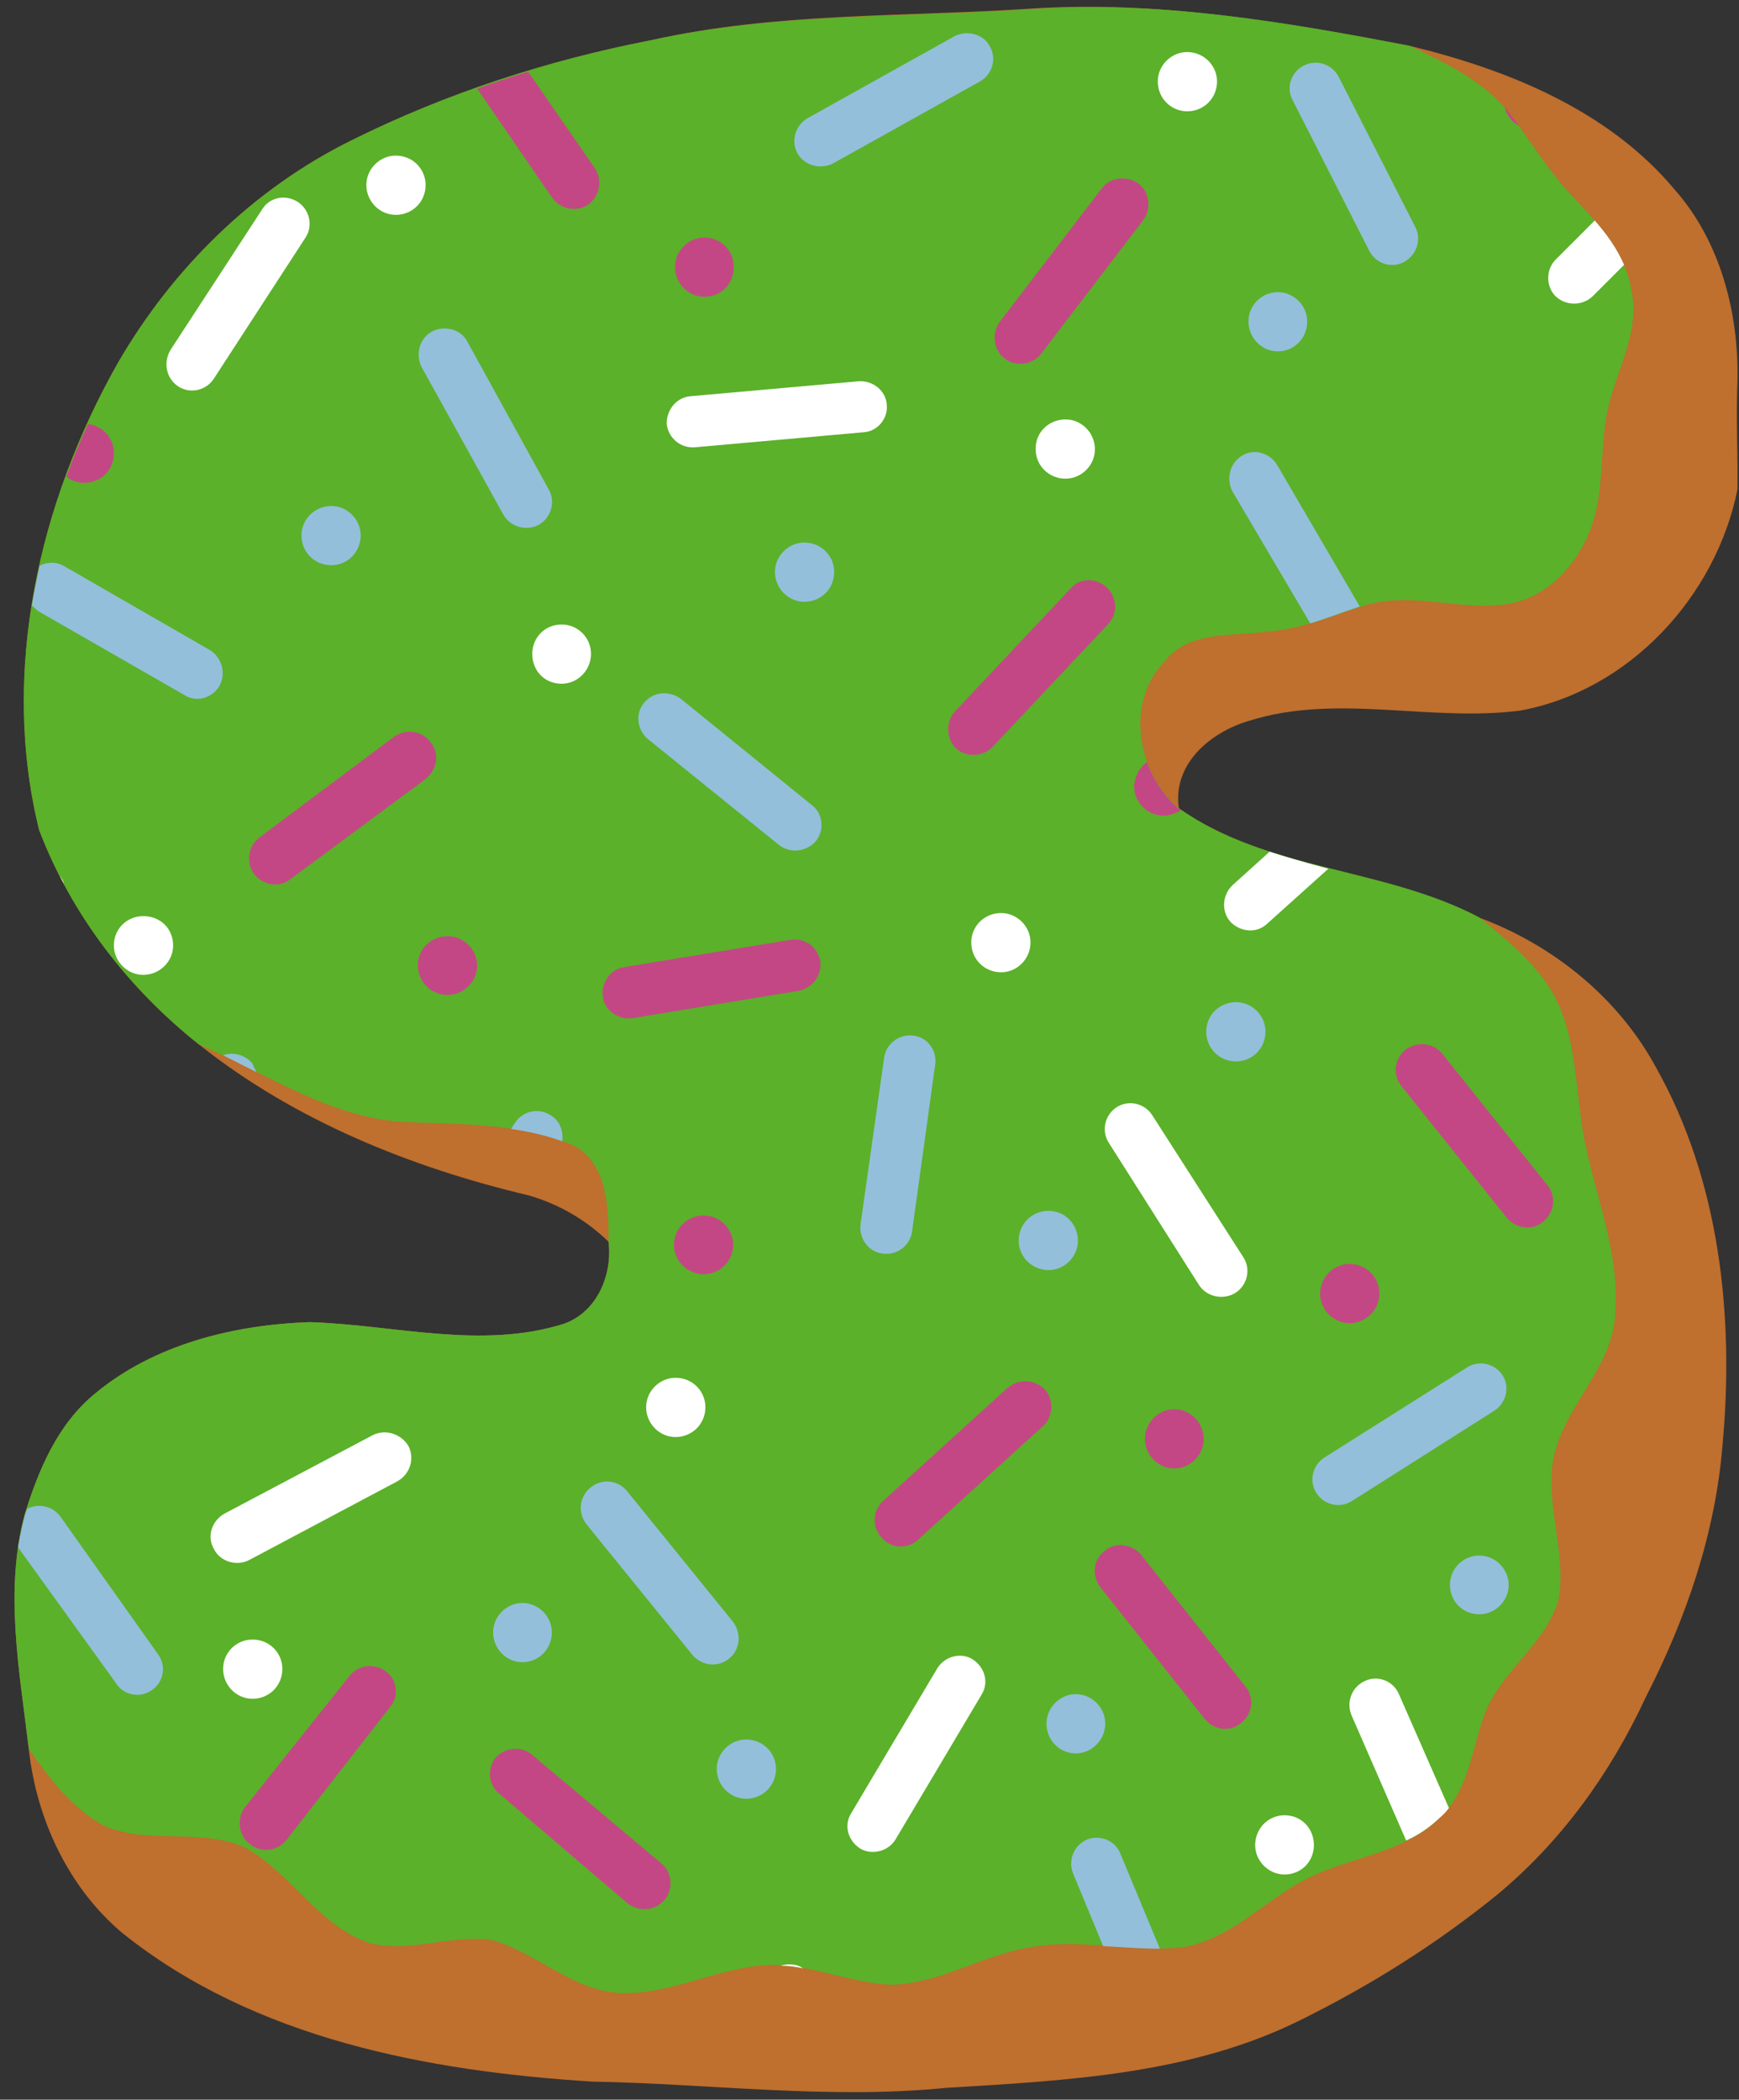
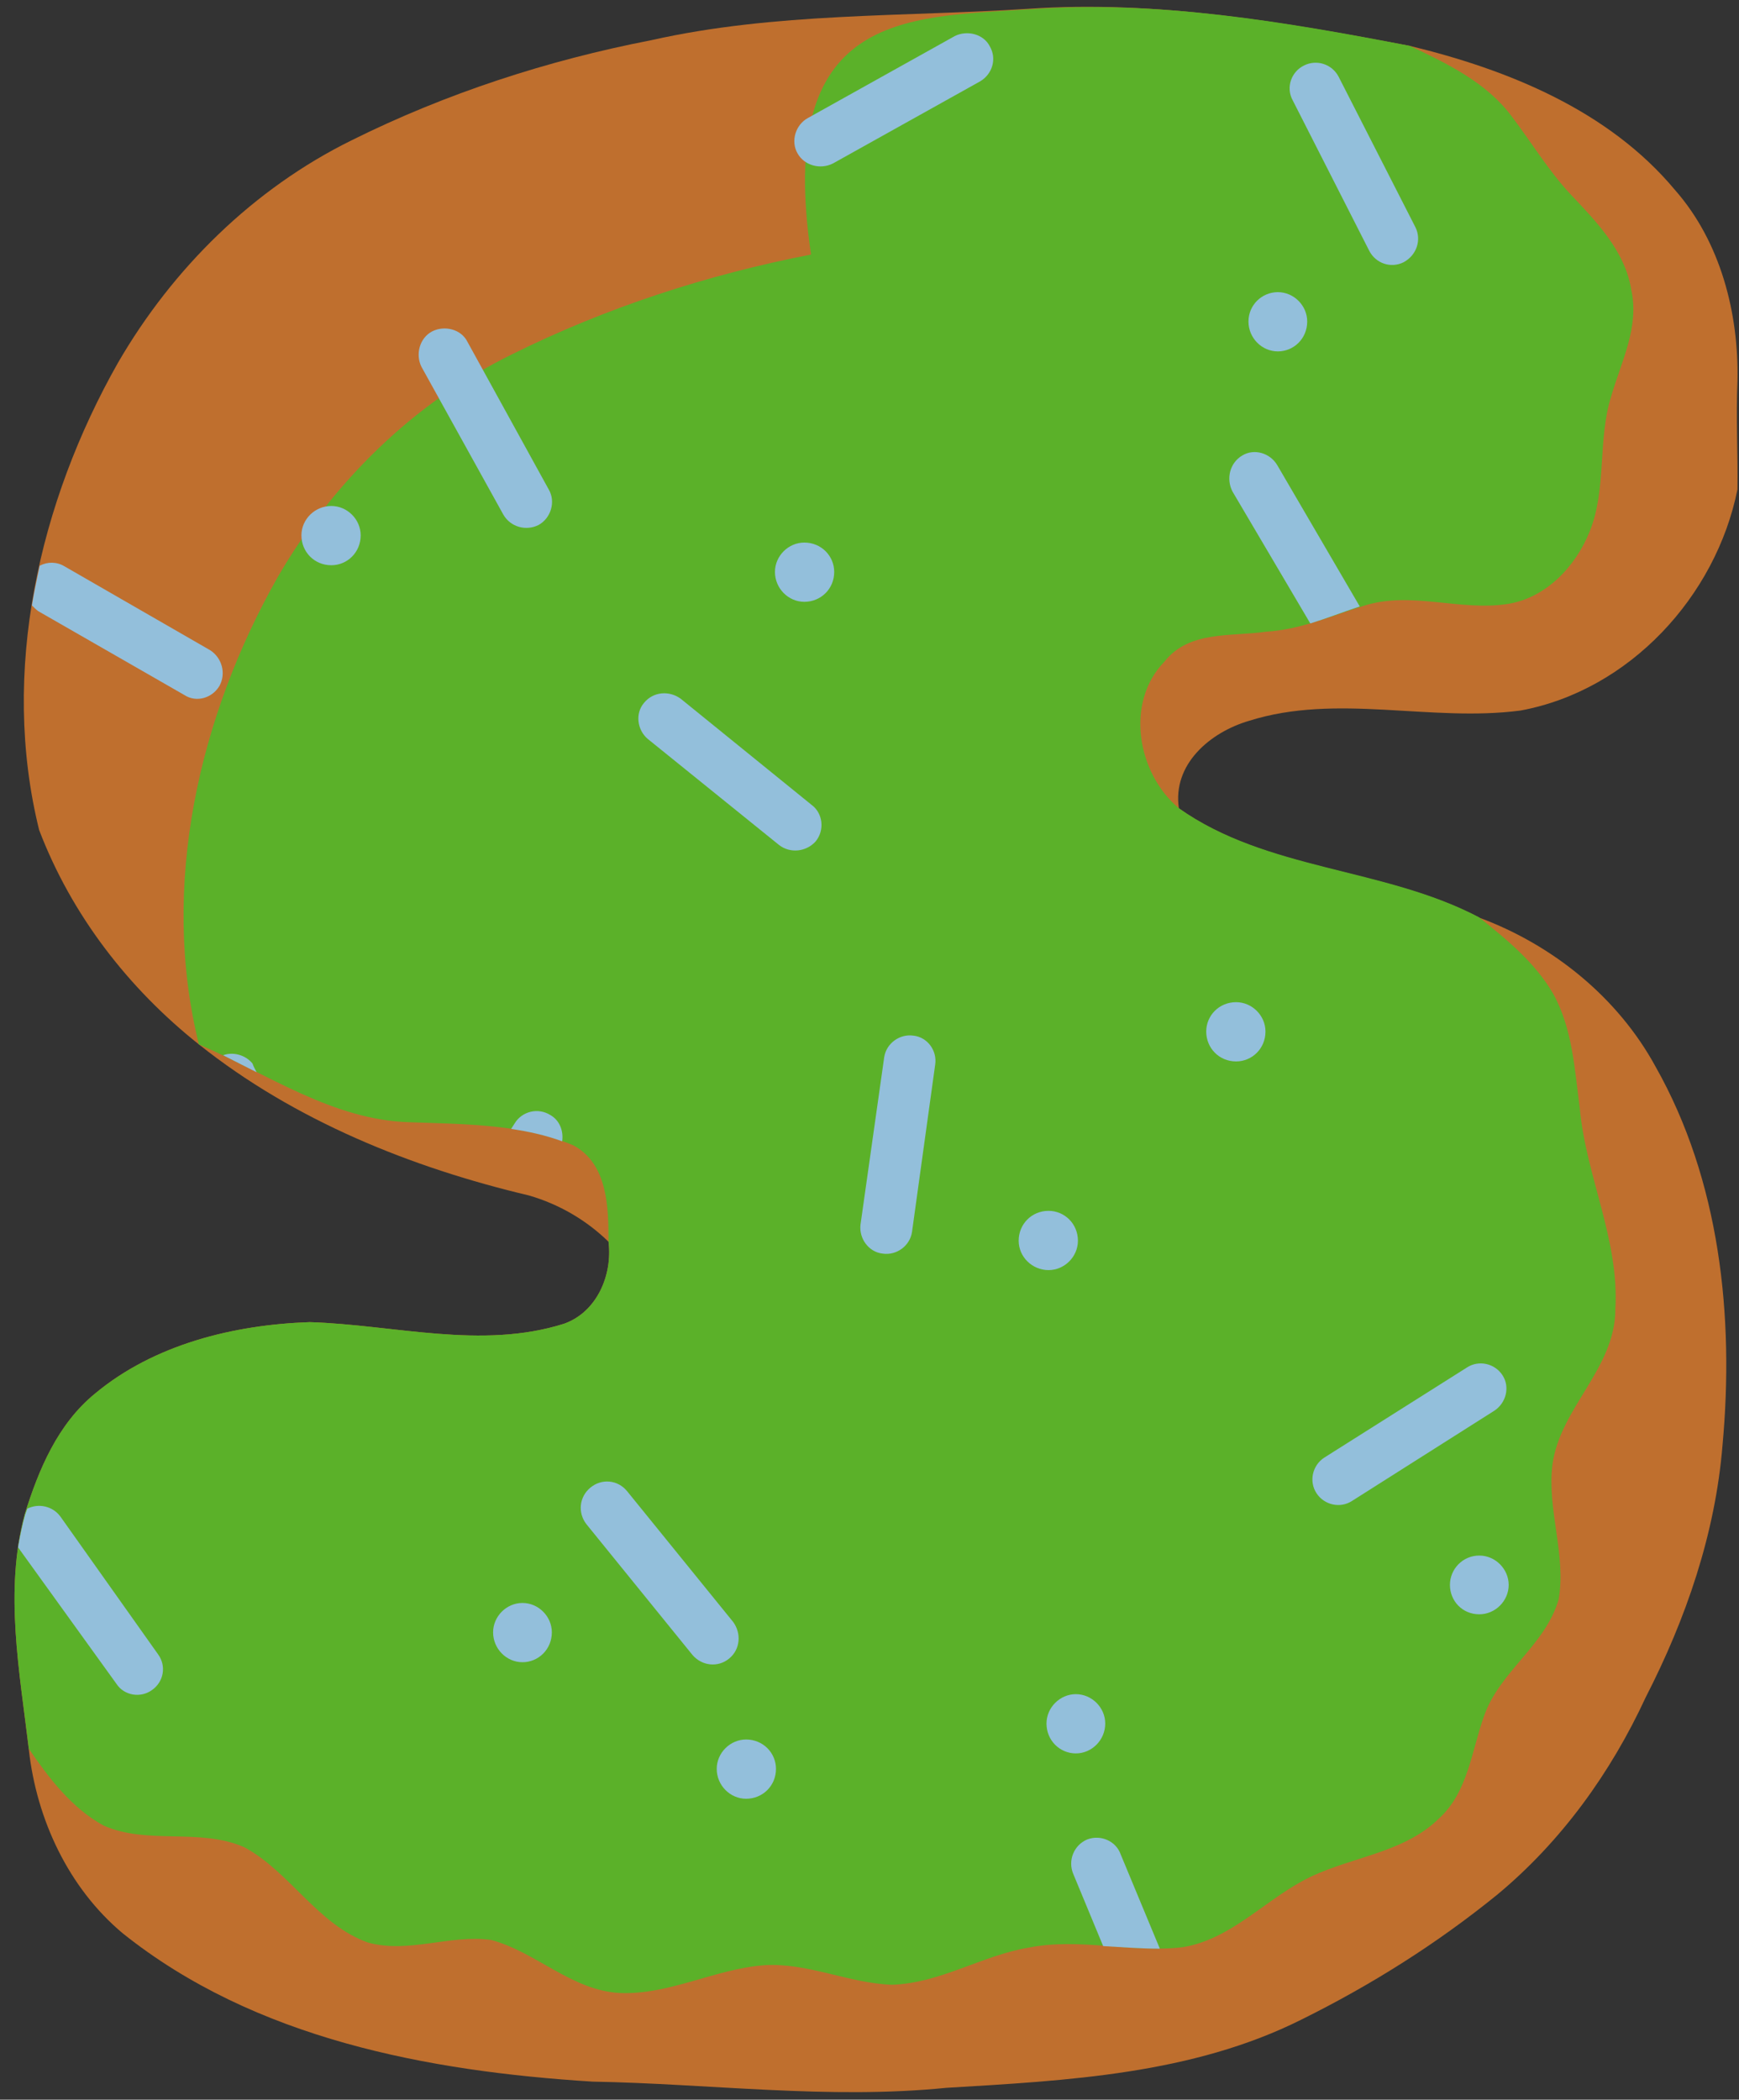
<svg xmlns="http://www.w3.org/2000/svg" fill="#000000" height="407.5" preserveAspectRatio="xMidYMid meet" version="1" viewBox="-2.8 -1.4 337.5 407.5" width="337.5" zoomAndPan="magnify">
  <rect x="-2.8" y="-1.4" width="337.5" height="407.5" fill="#333333" stroke="none" />
  <g clip-rule="evenodd" fill-rule="evenodd">
    <g id="change1_1">
      <path d="M270.8,7.5c19,4.6,38.6,12.5,51.5,28c8.8,10,12.4,23.9,12.1,37.1 c-0.3,6.9,0.1,14,0,21c-4.2,20.8-21,39-42.1,42.9c-17.5,2.3-35.6-3.4-52.7,2c-7.5,2.2-14.9,8.4-13.6,17 c17.2,12.2,39.8,11.5,58.3,21.2c14.3,5.3,26.9,15.5,34.2,28.9c12.5,22.1,15.3,48.5,13,73.5c-1.4,17.2-7.1,33.7-14.9,48.9 c-6.8,14.7-16.4,28-28.8,38.3c-11.7,9.5-24.4,17.5-37.9,24.2c-21.3,10.7-45.6,11.9-69,13.3c-22.9,2.3-45.9-0.8-68.7-1.2 c-31.9-2-65.6-8.3-91.2-28.8c-10.5-8.8-16.7-22.1-18.2-35.6C1,323-2,307.4,2,292.5c2.7-8.7,6.4-17.5,13.6-23.4 c11.5-9.6,27-13.4,41.7-13.9c16.4,0.5,33.3,5.4,49.4,0.3c6.4-2.3,9.4-9.5,8.6-15.9c-4.3-4.2-9.6-7.3-15.5-9 c-22.8-5.4-45.4-14.5-64-29.3c-13.7-10.9-24.7-25.1-31-41.6c-7.6-30.7,0-63.7,15.3-90.7c10.6-18.3,26.3-33.8,45.4-43.2 c18.3-9.1,38-15.5,58.1-19.4c24-5.4,48.7-4.5,73.2-6.1C221.7-1.4,246.5,2.9,270.8,7.5L270.8,7.5z" fill="#bf6f2e" />
    </g>
    <g id="change2_1">
-       <path d="M196.9,0.4c24.8-1.8,49.6,2.4,73.9,7.1 c7.2,3.4,14.9,7.1,19.8,13.7c3.8,5,7.1,10.5,11.4,15.1c5,5.3,10.6,11,11.8,18.6c1.6,7.2-2,14-3.9,20.6c-2.7,8.6-0.8,17.9-4.2,26.3 c-2.7,6.7-8.4,12.8-15.8,14c-9.4,1.5-18.9-2.6-28.1,0.4c-6.2,1.9-12.2,4.6-18.9,5c-6.7,1-14.9-0.3-19.7,5.8 c-7.7,7.9-5.3,21.6,2.7,28.4c17.2,12.2,39.8,11.5,58.3,21.2c5.4,4.3,10.9,8.8,14.4,14.8c3.8,6.8,4.2,14.8,5.2,22.3 c1.2,13.2,7.7,25.5,6.9,39c0,11.5-10.7,19.1-12.2,30.1c-1.1,8.8,2.7,17.5,1.2,26.2c-2.6,9-11.5,14-14.5,22.7 c-2.4,6.7-3.1,14.7-8.7,19.8c-7.2,7.1-18.1,7.5-26.6,12.2c-7.7,4.2-14.1,11.3-23.1,12.8c-9.9,1.2-20-1.9-30,0.1 c-9,1.5-17.1,6.9-26.5,7.2c-8.4-0.3-16.3-4.3-24.7-3.8c-9.6,0.7-18.5,5.8-28.1,5.4c-9.4-0.5-16.3-8-25-10.3c-8-1.1-16,2.7-23.9,0.5 c-9.8-3.5-15.1-13.7-24-18.5c-8.7-3.8-18.7-0.4-27.3-4.2c-6.2-3.4-10.6-9.2-14.5-14.9C1,323-2,307.4,2,292.5 c2.7-8.7,6.4-17.5,13.6-23.4c11.5-9.6,27-13.4,41.7-13.9c16.4,0.5,33.3,5.4,49.4,0.3c6.4-2.3,9.4-9.5,8.6-15.9 c0-6.5-0.1-15.1-6.8-18.7c-9.9-4.2-21.2-4.1-31.8-4.5c-14.9-0.4-27.6-9.4-40.9-15.1c-13.7-10.9-24.7-25.1-31-41.6 c-7.6-30.7,0-63.7,15.3-90.7c10.6-18.3,26.3-33.8,45.4-43.2c18.3-9.1,38-15.5,58.1-19.4C147.7,1.1,172.5,2,196.9,0.4L196.9,0.4z" fill="#5bb129" />
+       <path d="M196.9,0.4c24.8-1.8,49.6,2.4,73.9,7.1 c7.2,3.4,14.9,7.1,19.8,13.7c3.8,5,7.1,10.5,11.4,15.1c5,5.3,10.6,11,11.8,18.6c1.6,7.2-2,14-3.9,20.6c-2.7,8.6-0.8,17.9-4.2,26.3 c-2.7,6.7-8.4,12.8-15.8,14c-9.4,1.5-18.9-2.6-28.1,0.4c-6.2,1.9-12.2,4.6-18.9,5c-6.7,1-14.9-0.3-19.7,5.8 c-7.7,7.9-5.3,21.6,2.7,28.4c17.2,12.2,39.8,11.5,58.3,21.2c5.4,4.3,10.9,8.8,14.4,14.8c3.8,6.8,4.2,14.8,5.2,22.3 c1.2,13.2,7.7,25.5,6.9,39c0,11.5-10.7,19.1-12.2,30.1c-1.1,8.8,2.7,17.5,1.2,26.2c-2.6,9-11.5,14-14.5,22.7 c-2.4,6.7-3.1,14.7-8.7,19.8c-7.2,7.1-18.1,7.5-26.6,12.2c-7.7,4.2-14.1,11.3-23.1,12.8c-9.9,1.2-20-1.9-30,0.1 c-9,1.5-17.1,6.9-26.5,7.2c-8.4-0.3-16.3-4.3-24.7-3.8c-9.6,0.7-18.5,5.8-28.1,5.4c-9.4-0.5-16.3-8-25-10.3c-8-1.1-16,2.7-23.9,0.5 c-9.8-3.5-15.1-13.7-24-18.5c-8.7-3.8-18.7-0.4-27.3-4.2c-6.2-3.4-10.6-9.2-14.5-14.9C1,323-2,307.4,2,292.5 c2.7-8.7,6.4-17.5,13.6-23.4c11.5-9.6,27-13.4,41.7-13.9c16.4,0.5,33.3,5.4,49.4,0.3c6.4-2.3,9.4-9.5,8.6-15.9 c0-6.5-0.1-15.1-6.8-18.7c-9.9-4.2-21.2-4.1-31.8-4.5c-14.9-0.4-27.6-9.4-40.9-15.1c-7.6-30.7,0-63.7,15.3-90.7c10.6-18.3,26.3-33.8,45.4-43.2c18.3-9.1,38-15.5,58.1-19.4C147.7,1.1,172.5,2,196.9,0.4L196.9,0.4z" fill="#5bb129" />
    </g>
    <g id="change3_1">
-       <path d="M55,37.8L55,37.8c2.3,1.5,3,4.6,1.5,6.9L38.7,72.1 c-1.5,2.3-4.6,3-6.9,1.5l0,0c-2.3-1.5-3-4.6-1.5-7.1l17.8-27.3C49.6,36.8,52.7,36.3,55,37.8L55,37.8z M306.7,41.4 c2.3,2.6,4.3,5.4,5.7,8.6l-6.1,6.1c-2,1.9-5.2,1.9-7.2,0l0,0c-1.9-1.9-1.9-5.2,0-7.1L306.7,41.4z M243.6,163.9 c3.7,1.2,7.6,2.3,11.4,3.3l-11.9,10.7c-2,1.9-5.2,1.6-7.1-0.4l0,0c-1.8-2-1.6-5.2,0.4-7.1L243.6,163.9z M278.4,349.5 c-0.5,0.7-1.2,1.4-1.9,2c-1.9,1.8-4.1,3.3-6.4,4.3l-10.6-24.3c-1.1-2.6,0.1-5.6,2.7-6.7l0,0c2.4-1.1,5.4,0,6.5,2.6L278.4,349.5z M153,380.6c-1.4-0.3-2.9-0.5-4.3-0.5c1.4-0.4,2.9-0.4,4.2,0.4l0,0L153,380.6z M9.6,170.1c-0.3-0.5-0.5-1-0.8-1.5 C9.2,169.1,9.5,169.6,9.6,170.1L9.6,170.1z M191.5,175.8c-3.3,0-5.8,2.6-5.8,5.7c0,3.3,2.6,5.8,5.8,5.8c3.1,0,5.7-2.6,5.7-5.8 C197.2,178.4,194.6,175.8,191.5,175.8L191.5,175.8z M227.6,8.7c-3.1,0-5.7,2.6-5.7,5.7c0,3.3,2.6,5.8,5.7,5.8 c3.3,0,5.8-2.6,5.8-5.8C233.4,11.3,230.8,8.7,227.6,8.7L227.6,8.7z M106.2,119.8c-3.3,0-5.7,2.6-5.7,5.7c0,3.3,2.4,5.8,5.7,5.8 c3.1,0,5.7-2.6,5.7-5.8C111.9,122.3,109.3,119.8,106.2,119.8L106.2,119.8z M74,28.8c3.3,0,5.8,2.6,5.8,5.7c0,3.3-2.6,5.8-5.8,5.8 c-3.1,0-5.7-2.6-5.7-5.8C68.3,31.4,70.9,28.8,74,28.8L74,28.8z M204,80c3.1,0,5.7,2.6,5.7,5.8c0,3.1-2.6,5.7-5.7,5.7 c-3.3,0-5.8-2.6-5.8-5.7C198.1,82.6,200.7,80,204,80L204,80z M25,176.4c3.3,0,5.8,2.4,5.8,5.7c0,3.1-2.6,5.7-5.8,5.7 c-3.1,0-5.7-2.6-5.7-5.7C19.3,178.8,21.9,176.4,25,176.4L25,176.4z M46.2,316.8c3.3,0,5.8,2.6,5.8,5.7c0,3.3-2.6,5.8-5.8,5.8 c-3.1,0-5.7-2.6-5.7-5.8C40.5,319.4,43,316.8,46.2,316.8L46.2,316.8z M246.5,350.9c3.3,0,5.7,2.6,5.7,5.8c0,3.1-2.4,5.7-5.7,5.7 c-3.1,0-5.7-2.6-5.7-5.7C240.8,353.5,243.3,350.9,246.5,350.9L246.5,350.9z M128.3,266c3.3,0,5.8,2.6,5.8,5.7 c0,3.3-2.6,5.8-5.8,5.8c-3.1,0-5.7-2.6-5.7-5.8C122.6,268.6,125.2,266,128.3,266L128.3,266z M185.9,320.6L185.9,320.6 c2.4,1.5,3.3,4.5,1.8,6.9L171,355.6c-1.4,2.3-4.5,3.1-6.8,1.8l0,0c-2.4-1.5-3.3-4.5-1.8-6.9l16.7-28.1 C180.5,320.1,183.6,319.2,185.9,320.6L185.9,320.6z M76.5,279.3L76.5,279.3c1.2,2.4,0.3,5.4-2.2,6.8l-28.8,15.3 c-2.4,1.2-5.6,0.3-6.8-2.2l0,0c-1.4-2.4-0.4-5.4,2-6.8l28.9-15.3C72.1,275.9,75.1,276.9,76.5,279.3L76.5,279.3z M213.9,213.5 L213.9,213.5c2.3-1.5,5.4-0.8,6.9,1.5l17.7,27.6c1.5,2.3,0.8,5.4-1.5,6.9l0,0c-2.4,1.5-5.6,0.8-7.1-1.5l-17.5-27.6 C210.9,218.1,211.6,215,213.9,213.5L213.9,213.5z M169.3,77.1L169.3,77.1c0.3,2.7-1.8,5.3-4.6,5.4l-32.5,2.9 c-2.9,0.3-5.3-1.8-5.6-4.5l0,0c-0.1-2.7,1.9-5.2,4.6-5.4l32.6-2.9C166.6,72.4,169.1,74.4,169.3,77.1L169.3,77.1z" fill="#ffffff" />
-     </g>
+       </g>
    <g id="change4_1">
      <path d="M238.3,87L238.3,87c2.3-1.4,5.4-0.5,6.8,1.9l16,27.4 c-3.3,1.1-6.4,2.3-9.6,3.3L236.4,94C235.1,91.5,235.9,88.4,238.3,87L238.3,87z M222.3,376.8c-3.7,0-7.3-0.3-11-0.5l-5.8-14 c-1.1-2.6,0.1-5.6,2.7-6.7l0,0c2.6-1,5.6,0.3,6.5,2.9L222.3,376.8z M0.7,298.9c0.4-2.2,0.8-4.3,1.4-6.4l0.4-1.1 c2.2-1.1,4.9-0.5,6.4,1.5l19,26.8c1.6,2.2,1.1,5.3-1.2,6.9l0,0c-2.2,1.6-5.4,1.1-6.9-1.2L0.7,298.9z M106.3,220.1 c-3.3-1.2-6.5-1.9-9.9-2.4l0.7-1.1c1.4-2.3,4.5-3.1,6.9-1.6l0,0C105.8,216,106.6,218.1,106.3,220.1L106.3,220.1z M47,206.7 c-2.2-1.1-4.3-2.2-6.5-3.3c1.9-0.7,4.3-0.1,5.7,1.6l0,0C46.4,205.6,46.7,206.1,47,206.7L47,206.7z M3.4,116.1 c0.4-2.6,1-5.2,1.5-7.7c1.5-0.8,3.3-0.8,4.8,0.1L38,124.8c2.3,1.5,3.1,4.5,1.8,6.9l0,0c-1.4,2.4-4.5,3.3-6.8,1.8L4.6,117.2 C4.2,116.9,3.8,116.5,3.4,116.1L3.4,116.1z M174.5,199.6L174.5,199.6c2.7,0.3,4.6,2.9,4.2,5.6l-4.5,32.5c-0.4,2.7-3,4.6-5.7,4.2 l0,0c-2.7-0.3-4.6-2.9-4.3-5.6l4.6-32.5C169.2,201.1,171.8,199.2,174.5,199.6L174.5,199.6z M200.7,233.6c-3.3,0-5.8,2.6-5.8,5.8 c0,3.1,2.6,5.7,5.8,5.7c3.1,0,5.7-2.6,5.7-5.7C206.4,236.1,203.8,233.6,200.7,233.6L200.7,233.6z M206,327.4 c-3.1,0-5.7,2.6-5.7,5.7c0,3.3,2.6,5.8,5.7,5.8c3.1,0,5.7-2.6,5.7-5.8C211.7,330,209.1,327.4,206,327.4L206,327.4z M237.1,193.1 c3.1,0,5.7,2.6,5.7,5.7c0,3.3-2.6,5.8-5.7,5.8c-3.3,0-5.8-2.6-5.8-5.8C231.3,195.7,233.8,193.1,237.1,193.1L237.1,193.1z M142,336.2c3.3,0,5.8,2.6,5.8,5.7c0,3.3-2.6,5.8-5.8,5.8c-3.1,0-5.7-2.6-5.7-5.8C136.3,338.8,138.9,336.2,142,336.2L142,336.2z M284.3,300.5c3.1,0,5.7,2.6,5.7,5.7c0,3.1-2.6,5.7-5.7,5.7c-3.3,0-5.7-2.6-5.7-5.7C278.6,303.1,281.1,300.5,284.3,300.5 L284.3,300.5z M98.6,309.7c3.1,0,5.7,2.6,5.7,5.7c0,3.3-2.6,5.8-5.7,5.8c-3.1,0-5.7-2.6-5.7-5.8C92.9,312.3,95.5,309.7,98.6,309.7 L98.6,309.7z M245.2,55.3c3.1,0,5.7,2.6,5.7,5.7c0,3.3-2.6,5.8-5.7,5.8s-5.7-2.6-5.7-5.8C239.5,57.8,242.1,55.3,245.2,55.3 L245.2,55.3z M153.3,103.9c3.3,0,5.8,2.6,5.8,5.7c0,3.3-2.6,5.8-5.8,5.8c-3.1,0-5.7-2.6-5.7-5.8 C147.6,106.5,150.2,103.9,153.3,103.9L153.3,103.9z M61.5,96.8c3.1,0,5.7,2.6,5.7,5.7c0,3.3-2.6,5.8-5.7,5.8 c-3.3,0-5.8-2.6-5.8-5.8C55.7,99.4,58.3,96.8,61.5,96.8L61.5,96.8z M250.3,11.3L250.3,11.3c2.4-1.2,5.4-0.3,6.7,2.2l14.9,29.2 c1.2,2.4,0.3,5.4-2.3,6.8l0,0c-2.4,1.2-5.4,0.3-6.7-2.3l-14.8-29.1C246.7,15.6,247.8,12.5,250.3,11.3L250.3,11.3z M152,28.4 L152,28.4c-1.4-2.4-0.4-5.6,2-6.9l28.5-15.9c2.4-1.2,5.6-0.4,6.8,2l0,0c1.4,2.4,0.5,5.4-1.9,6.8l-28.5,15.9 C156.4,31.6,153.3,30.7,152,28.4L152,28.4z M81.1,62.9L81.1,62.9c2.4-1.2,5.6-0.4,6.8,2l15.8,28.7c1.4,2.4,0.4,5.6-2,6.9l0,0 c-2.4,1.2-5.4,0.4-6.8-2L79,69.8C77.8,67.4,78.6,64.2,81.1,62.9L81.1,62.9z M111.8,287.3L111.8,287.3c2.2-1.8,5.3-1.5,7.1,0.7 l20.6,25.4c1.6,2.2,1.4,5.3-0.8,7.1l0,0c-2.2,1.8-5.3,1.4-7.1-0.7l-20.6-25.4C109.3,292.2,109.6,289.1,111.8,287.3L111.8,287.3z M288.8,265.5L288.8,265.5c1.5,2.3,0.7,5.4-1.6,6.9l-27.6,17.5c-2.3,1.5-5.4,0.8-6.9-1.5l0,0c-1.5-2.3-0.8-5.4,1.5-6.9l27.7-17.5 C284.2,262.5,287.3,263.2,288.8,265.5L288.8,265.5z M122.2,135L122.2,135c1.8-2.2,4.9-2.4,7.1-0.8l25.4,20.6 c2.2,1.6,2.6,4.9,0.8,7.1l0,0c-1.8,2-4.9,2.4-7.1,0.7L122.9,142C120.9,140.3,120.4,137.1,122.2,135L122.2,135z" fill="#93bfdb" />
    </g>
    <g id="change5_1">
-       <path d="M218.1,34.2L218.1,34.2c2.2,1.6,2.6,4.9,1,7.1l-19.8,25.9 c-1.6,2.2-4.9,2.7-7.1,1l0,0c-2.2-1.6-2.6-4.8-1-7.1L211,35.2C212.6,33,215.8,32.6,218.1,34.2L218.1,34.2z M289.2,19.4 c0.5,0.5,1,1.1,1.4,1.8c0.5,0.5,1,1.2,1.4,1.8C290.6,22.3,289.6,20.9,289.2,19.4L289.2,19.4z M219.8,146.5c1.2,3.4,3.4,6.7,6.1,9 c0.1,0.1,0.4,0.3,0.5,0.4c-1,0.5-2.2,1-3.4,1c-3.1,0-5.7-2.6-5.7-5.7C217.4,149.2,218.4,147.5,219.8,146.5L219.8,146.5z M10.1,91.1 c1.2-3.4,2.6-6.8,4.2-10.2c2.9,0.4,5,2.7,5,5.7c0,3.3-2.6,5.7-5.7,5.7C12.2,92.3,11,91.9,10.1,91.1L10.1,91.1z M89.8,15.8 c3.3-1.2,6.7-2.3,9.9-3.3l12.9,18.7c1.6,2.3,1,5.4-1.2,7.1l0,0c-2.3,1.5-5.4,1-7.1-1.4L89.8,15.8z M156.4,185.1L156.4,185.1 c0.4,2.7-1.5,5.3-4.2,5.8l-32.2,5.3c-2.7,0.4-5.4-1.4-5.8-4.1l0,0c-0.4-2.7,1.4-5.4,4.1-5.8l32.3-5.3 C153.3,180.5,155.9,182.4,156.4,185.1L156.4,185.1z M133.8,234.5c-3.3,0-5.8,2.6-5.8,5.7c0,3.1,2.6,5.7,5.8,5.7 c3.1,0,5.7-2.6,5.7-5.7C139.5,237.1,136.9,234.5,133.8,234.5L133.8,234.5z M80.8,142.7L80.8,142.7c1.8,2.2,1.2,5.3-1,7.1 l-26.2,19.4c-2.2,1.8-5.4,1.2-7.1-1l0,0c-1.6-2.2-1.2-5.4,1.1-7.1l26.2-19.6C76,140,79.2,140.4,80.8,142.7L80.8,142.7z M212,112.6 L212,112.6c2,1.9,2.2,5,0.3,7.1l-22.4,23.8c-1.9,2-5.2,2.2-7.2,0.3l0,0c-1.9-1.9-2-5.2-0.1-7.2l22.4-23.8 C206.8,110.7,209.9,110.7,212,112.6L212,112.6z M270,202.3L270,202.3c2.2-1.6,5.3-1.4,7.1,0.8l20.4,25.5c1.8,2.2,1.4,5.3-0.8,7.1 l0,0c-2,1.8-5.3,1.4-7.1-0.8l-20.4-25.5C267.4,207.2,267.8,204.1,270,202.3L270,202.3z M200,268.3L200,268.3c1.8,2,1.6,5.3-0.4,7.1 l-24.2,22c-2,1.9-5.3,1.8-7.1-0.4l0,0c-1.9-2-1.8-5.2,0.3-7.1l24.2-22C195,266.1,198.1,266.3,200,268.3L200,268.3z M211.6,299.6 L211.6,299.6c2-1.8,5.3-1.4,7.1,0.8l20.2,25.5c1.8,2.2,1.4,5.3-0.8,7.1l0,0c-2.2,1.8-5.3,1.4-7.1-0.8l-20.2-25.5 C209,304.4,209.4,301.2,211.6,299.6L211.6,299.6z M72.1,323L72.1,323c2.2,1.6,2.6,4.8,0.8,6.9l-20.1,25.8c-1.8,2.2-4.9,2.6-7.1,0.8 l0,0c-2.2-1.6-2.6-4.9-1-7.1L65,323.9C66.7,321.7,69.9,321.3,72.1,323L72.1,323z M93.4,339.7L93.4,339.7c1.8-2,5-2.3,7.1-0.5l25,21 c2.2,1.8,2.4,5,0.7,7.1c-1.9,2.2-5,2.4-7.2,0.7l-24.8-21.2C91.9,345,91.7,341.9,93.4,339.7L93.4,339.7z M126.2,367.3 M84.1,180.3 c3.1,0,5.7,2.6,5.7,5.7c0,3.1-2.6,5.7-5.7,5.7c-3.3,0-5.8-2.6-5.8-5.7C78.2,182.9,80.8,180.3,84.1,180.3L84.1,180.3z M133.9,44.7 c3.3,0,5.7,2.6,5.7,5.7c0,3.3-2.4,5.8-5.7,5.8c-3.1,0-5.7-2.6-5.7-5.8C128.2,47.3,130.8,44.7,133.9,44.7L133.9,44.7z M259.1,243.9 c3.3,0,5.8,2.6,5.8,5.8c0,3.1-2.6,5.7-5.8,5.7c-3.1,0-5.7-2.6-5.7-5.7C253.4,246.5,256,243.9,259.1,243.9L259.1,243.9z M225.1,272.1c3.1,0,5.7,2.6,5.7,5.8c0,3.1-2.6,5.7-5.7,5.7s-5.7-2.6-5.7-5.7C219.4,274.7,222,272.1,225.1,272.1L225.1,272.1z" fill="#c44785" />
-     </g>
+       </g>
  </g>
</svg>